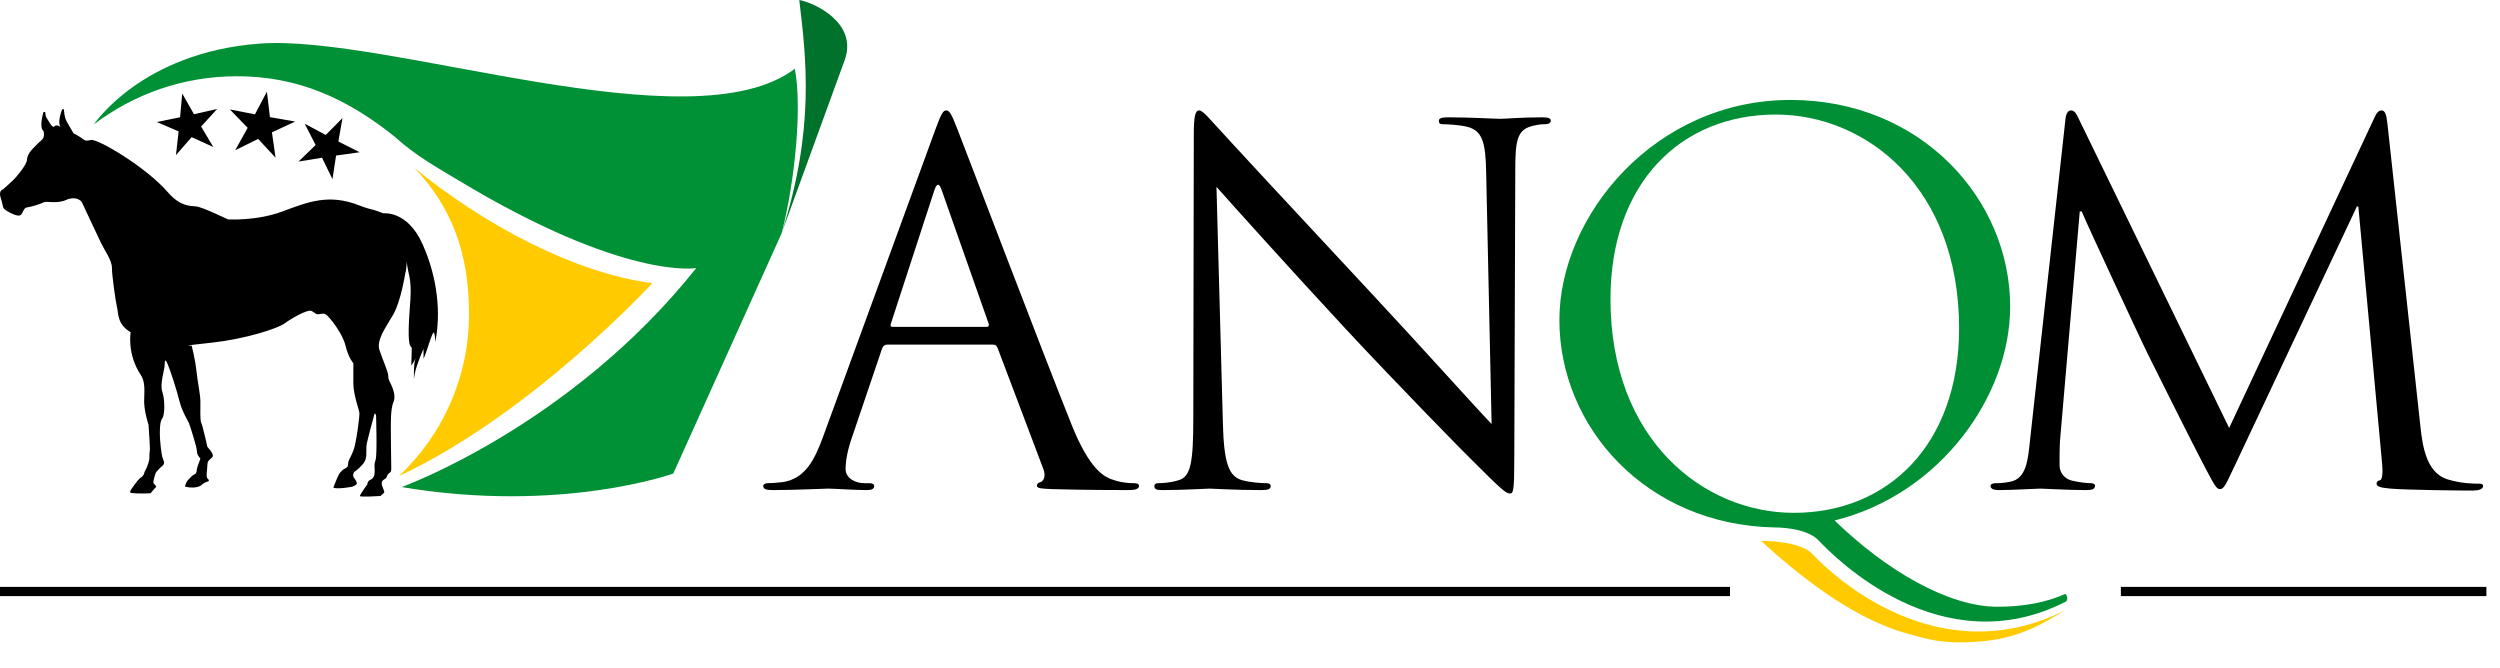
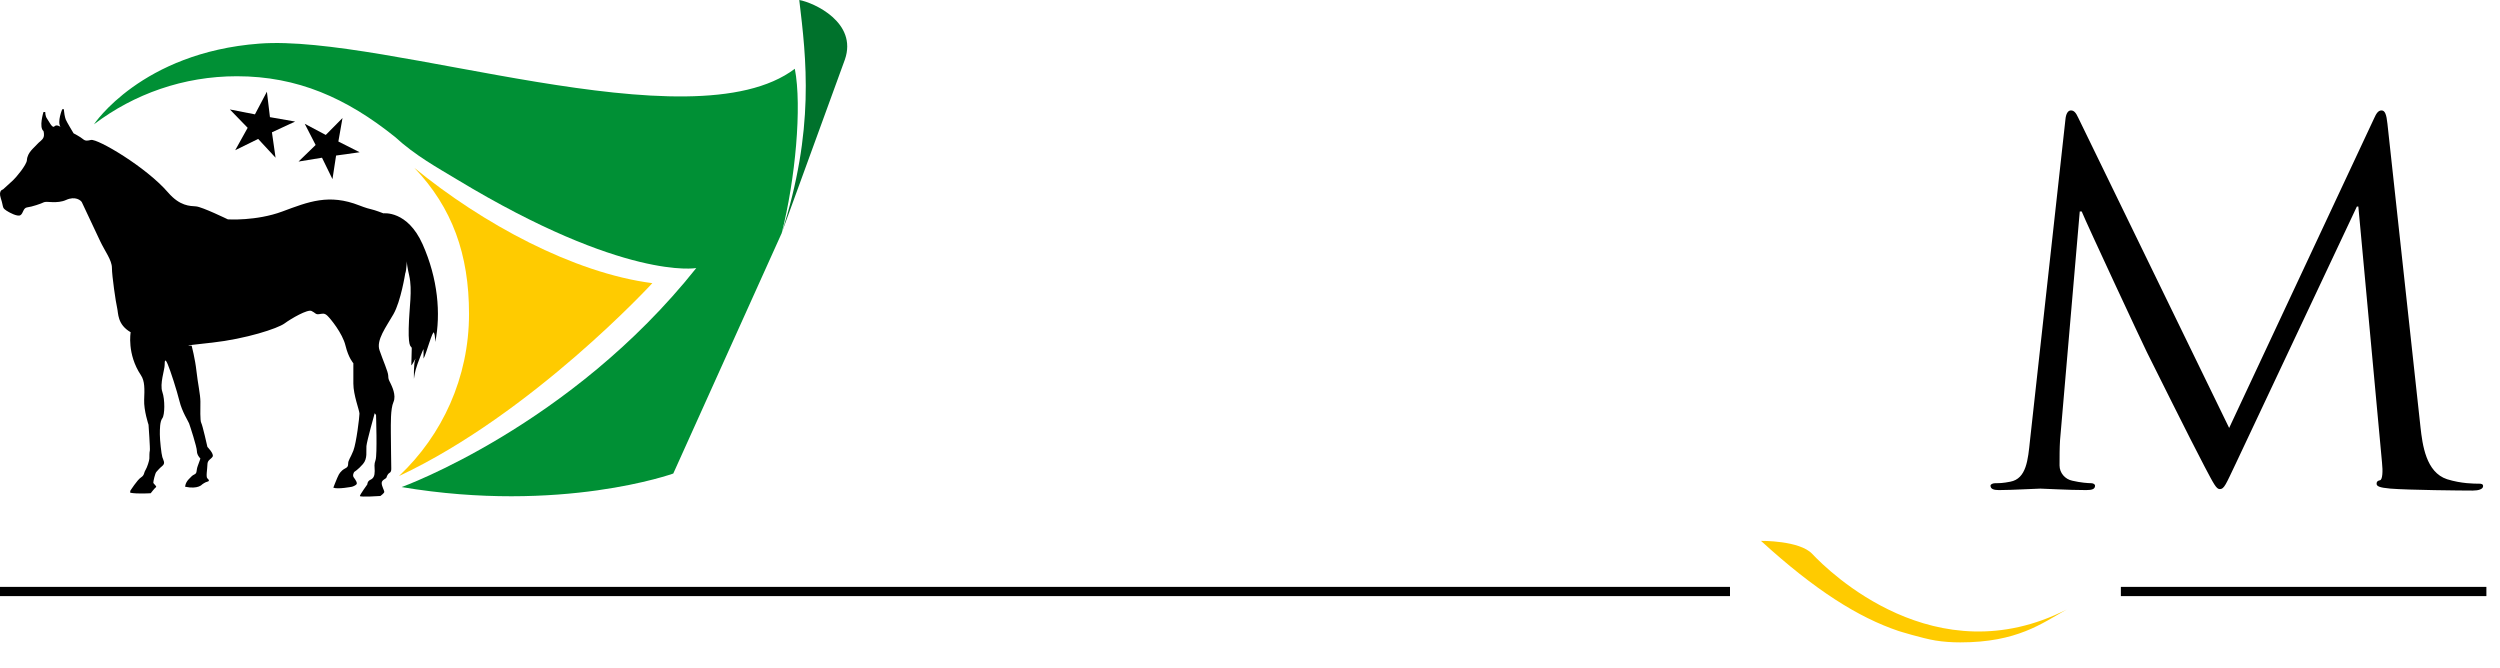
<svg xmlns="http://www.w3.org/2000/svg" width="187" height="50" viewBox="0 0 187 50" fill="none">
  <path d="M158.641 44.244H185.982" stroke="black" stroke-width="0.69" />
  <path d="M0 44.244L129.404 44.244" stroke="black" stroke-width="0.69" />
  <path d="M178.58 9.255C178.506 8.555 178.396 8.26 178.137 8.26C177.879 8.26 177.732 8.518 177.584 8.85L166.741 32.011L155.455 8.813C155.271 8.407 155.123 8.26 154.902 8.26C154.681 8.26 154.533 8.518 154.496 8.923L151.841 32.97C151.693 34.372 151.583 35.81 150.366 36.032C149.812 36.142 149.554 36.142 149.259 36.142C149.075 36.142 148.89 36.216 148.89 36.327C148.89 36.585 149.148 36.658 149.517 36.658C150.513 36.658 152.283 36.548 152.615 36.548C152.91 36.548 154.681 36.658 156.045 36.658C156.488 36.658 156.709 36.585 156.709 36.327C156.709 36.216 156.562 36.142 156.414 36.142C156.193 36.142 155.64 36.105 155.013 35.958C154.459 35.847 154.054 35.368 154.054 34.814C154.054 34.187 154.054 33.523 154.091 32.933L155.566 15.82H155.713C156.119 16.816 160.25 25.668 160.582 26.332C160.766 26.7 163.938 33.081 164.897 34.888C165.598 36.216 165.782 36.585 166.04 36.585C166.372 36.585 166.483 36.253 167.257 34.63L176.293 15.451H176.404L178.174 34.593C178.248 35.257 178.211 35.884 178.027 35.921C177.842 35.958 177.769 36.032 177.769 36.179C177.769 36.363 177.953 36.474 178.801 36.548C180.166 36.658 184.149 36.695 184.961 36.695C185.403 36.695 185.735 36.585 185.735 36.363C185.735 36.216 185.624 36.179 185.44 36.179C185.071 36.179 184.112 36.179 183.043 35.847C181.457 35.331 181.199 33.265 181.051 31.938L178.58 9.255Z" fill="black" />
  <path d="M144.764 47.909C145.378 48.01 146.002 48.05 146.633 48.05C150.879 48.05 152.717 46.64 154.589 45.591C154.775 45.486 154.589 45.591 154.589 45.591C144.789 50.579 136.802 42.76 135.555 41.431C134.6 40.417 131.721 40.457 131.721 40.457C135.753 44.136 138.985 46.177 142.018 47.2C142.019 47.2 143.781 47.748 144.764 47.909Z" fill="#FFCB00" />
-   <path d="M134.171 38.36C127.437 38.36 120.464 32.904 120.464 22.374C120.464 13.69 125.72 8.568 132.834 8.568C139.567 8.568 146.539 13.977 146.539 24.557C146.539 33.24 141.239 38.36 134.171 38.36ZM154.467 44.433C153.082 45.048 151.41 45.384 149.406 45.384C145.776 45.384 141.144 42.728 137.228 38.931C145.106 36.987 150.36 29.633 150.36 22.943C150.36 14.876 143.674 7.476 133.931 7.476C123.759 7.476 116.642 16.158 116.642 23.939C116.642 31.956 123.139 39.263 132.739 39.453C132.739 39.453 135.08 39.412 136.034 40.427C137.283 41.755 145.223 49.747 154.516 45.005C154.756 44.863 154.562 44.385 154.467 44.433Z" fill="#008F35" />
-   <path d="M61.59 32.602C60.927 34.446 60.189 35.847 58.492 36.068C58.197 36.105 57.681 36.142 57.423 36.142C57.238 36.142 57.091 36.216 57.091 36.363C57.091 36.585 57.312 36.658 57.792 36.658C59.525 36.658 61.554 36.548 61.959 36.548C62.365 36.548 63.951 36.658 64.836 36.658C65.168 36.658 65.389 36.585 65.389 36.363C65.389 36.216 65.279 36.142 65.02 36.142H64.652C64.025 36.142 63.25 35.81 63.25 35.073C63.25 34.409 63.434 33.523 63.767 32.602L65.979 26.073C66.053 25.889 66.164 25.778 66.348 25.778H74.278C74.462 25.778 74.536 25.852 74.61 26L78.04 35.073C78.261 35.663 78.04 35.995 77.818 36.068C77.671 36.105 77.56 36.179 77.56 36.327C77.56 36.548 77.966 36.548 78.667 36.585C81.212 36.658 83.904 36.658 84.457 36.658C84.863 36.658 85.195 36.585 85.195 36.363C85.195 36.179 85.047 36.142 84.826 36.142C84.457 36.142 83.904 36.105 83.351 35.921C82.576 35.7 81.507 35.109 80.179 31.827C77.929 26.221 72.139 10.989 71.585 9.587C71.143 8.444 70.995 8.26 70.774 8.26C70.553 8.26 70.405 8.481 69.963 9.698L61.59 32.602ZM66.754 24.451C66.643 24.451 66.57 24.377 66.643 24.192L69.889 14.234C70.073 13.681 70.258 13.681 70.442 14.234L73.946 24.192C73.983 24.34 73.983 24.451 73.798 24.451H66.754ZM90.992 13.976C92.173 15.304 96.34 19.951 100.619 24.561C104.528 28.766 109.839 34.187 110.245 34.556C112.199 36.511 112.642 36.917 112.937 36.917C113.195 36.917 113.269 36.732 113.269 34.298L113.343 12.685C113.343 10.472 113.49 9.661 114.707 9.403C115.15 9.292 115.408 9.292 115.593 9.292C115.851 9.292 115.998 9.182 115.998 9.034C115.998 8.813 115.74 8.776 115.334 8.776C113.822 8.776 112.605 8.887 112.199 8.887C111.794 8.887 110.023 8.776 108.364 8.776C107.921 8.776 107.626 8.813 107.626 9.034C107.626 9.182 107.663 9.292 107.921 9.292C108.216 9.292 109.064 9.329 109.728 9.477C110.872 9.772 111.13 10.583 111.167 12.98L111.572 31.716C110.392 30.499 106.372 26 102.721 22.09C97.041 16.005 91.546 10.067 90.992 9.44C90.624 9.071 89.997 8.26 89.702 8.26C89.406 8.26 89.296 8.665 89.296 10.104L89.259 31.237C89.259 34.593 89.075 35.663 88.153 35.921C87.599 36.105 86.935 36.142 86.64 36.142C86.456 36.142 86.345 36.216 86.345 36.363C86.345 36.622 86.567 36.658 86.935 36.658C88.595 36.658 90.144 36.548 90.476 36.548C90.808 36.548 92.283 36.658 94.385 36.658C94.828 36.658 95.049 36.585 95.049 36.363C95.049 36.216 94.939 36.142 94.754 36.142C94.422 36.142 93.611 36.105 92.91 35.921C91.915 35.626 91.546 34.667 91.472 31.643L90.992 13.976Z" fill="black" />
  <path d="M17.593 11.236L19.31 10.391L20.612 11.797L20.341 9.897L22.076 9.092L20.192 8.763L19.964 6.859L19.07 8.554L17.192 8.186L18.525 9.56L17.593 11.236Z" fill="black" />
-   <path d="M13.162 11.601L14.335 10.259L15.955 10.997L15.043 9.466L16.242 8.149L14.508 8.543L13.629 6.992L13.47 8.769L11.724 9.128L13.361 9.827L13.162 11.601Z" fill="black" />
  <path d="M24.869 13.399L24.086 11.797L22.33 12.085L23.609 10.845L22.795 9.26L24.367 10.094L25.619 8.829L25.31 10.585L26.901 11.389L25.139 11.635L24.869 13.399Z" fill="black" />
  <path d="M9.774 24.852C8.762 24.264 8.86 23.433 8.762 23.035C8.664 22.642 8.372 20.629 8.372 20.042C8.372 19.455 7.85 18.796 7.491 18.035C7.132 17.273 6.186 15.266 6.123 15.128C6.056 14.99 5.634 14.644 4.948 14.955C4.263 15.266 3.481 15.025 3.285 15.128C3.089 15.231 2.374 15.473 2.047 15.509C1.72 15.543 1.753 15.958 1.525 16.097C1.297 16.236 0.645 15.853 0.645 15.853C0.645 15.853 0.319 15.683 0.254 15.543C0.19 15.405 0.19 15.21 0.057 14.817C-0.136 14.229 0.222 14.172 0.222 14.172C0.222 14.172 0.776 13.663 0.971 13.489C1.167 13.317 1.993 12.34 2.013 11.979C2.047 11.39 2.567 11.045 2.798 10.769C2.91 10.629 3.167 10.491 3.252 10.281C3.339 10.075 3.252 9.8 3.252 9.8C2.895 9.523 3.252 8.379 3.252 8.379H3.383C3.383 8.379 3.383 8.691 3.513 8.865C3.645 9.038 3.904 9.626 4.068 9.454C4.231 9.278 4.524 9.487 4.524 9.487C4.263 9.107 4.654 8.171 4.654 8.171H4.785V8.276C4.785 8.379 4.85 8.76 4.916 8.934C4.981 9.107 5.503 9.972 5.503 9.972C5.503 9.972 6.009 10.234 6.205 10.403C6.4 10.572 6.567 10.52 6.805 10.468C7.295 10.363 10.912 12.477 12.575 14.401C13.463 15.426 14.207 15.404 14.663 15.438C15.12 15.473 17.043 16.408 17.043 16.408C17.043 16.408 19.162 16.547 21.118 15.82C23.073 15.093 24.606 14.471 26.888 15.37C26.888 15.37 27.409 15.577 27.736 15.645C28.062 15.716 28.68 15.958 28.68 15.958C28.68 15.958 30.474 15.716 31.614 18.277C32.754 20.837 32.984 23.468 32.559 25.579C32.559 25.579 32.559 25.127 32.462 24.886C32.365 24.644 31.876 26.512 31.68 26.823V26.131C31.68 26.027 31.189 27.273 31.094 27.652C30.996 28.033 30.963 28.344 30.963 28.344C30.963 28.344 30.931 27.204 31.061 26.893C31.189 26.581 30.767 27.445 30.767 27.307C30.767 27.17 30.799 26.304 30.799 26.062C30.799 25.818 30.538 26.2 30.571 24.575C30.605 22.947 30.865 21.737 30.605 20.595C30.342 19.454 30.442 19.28 30.442 19.28C30.442 19.28 30.41 20.248 30.311 20.456C30.311 20.456 29.985 22.532 29.43 23.501C28.875 24.47 28.128 25.439 28.388 26.2C28.647 26.962 29.04 27.826 29.04 28.103C29.04 28.38 29.105 28.449 29.204 28.658C29.3 28.864 29.66 29.558 29.43 30.076C29.204 30.596 29.235 31.704 29.235 32.36C29.235 33.017 29.267 34.885 29.267 35.024C29.267 35.163 29.267 35.3 29.135 35.37C29.009 35.441 28.941 35.611 28.909 35.716C28.875 35.821 28.55 35.889 28.55 36.132C28.55 36.373 28.746 36.687 28.746 36.79C28.746 36.893 28.452 37.1 28.452 37.1C28.452 37.1 26.921 37.204 26.921 37.1C26.921 36.995 27.475 36.234 27.475 36.234C27.475 36.234 27.475 35.992 27.703 35.889C27.93 35.785 28.028 35.611 28.028 35.233C28.028 34.85 27.964 34.78 28.094 34.401C28.225 34.02 28.128 31.043 28.128 31.043L28.028 30.906C28.028 30.906 27.443 32.981 27.409 33.364C27.377 33.743 27.508 34.297 27.148 34.711C26.789 35.128 26.496 35.3 26.496 35.3C26.496 35.3 26.333 35.544 26.464 35.716C26.595 35.889 26.757 36.132 26.659 36.234C26.563 36.339 26.333 36.408 26.333 36.408C26.333 36.408 25.258 36.616 24.933 36.477C24.933 36.477 25.16 35.889 25.224 35.752C25.29 35.611 25.355 35.405 25.584 35.199C25.811 34.989 26.04 35.024 26.04 34.711C26.04 34.401 26.202 34.297 26.431 33.71C26.659 33.12 26.888 31.184 26.888 30.942C26.888 30.698 26.431 29.558 26.431 28.691V27.169C26.431 27.169 26.072 26.789 25.843 25.852C25.619 24.92 24.703 23.813 24.476 23.604C24.249 23.397 24.117 23.467 23.857 23.501C23.596 23.536 23.596 23.397 23.3 23.259C23.008 23.121 21.802 23.813 21.281 24.195C20.767 24.569 18.427 25.343 15.839 25.633C15.794 25.637 15.75 25.642 15.705 25.646C13.065 25.922 14.468 25.852 14.336 25.852C14.336 25.852 14.598 26.858 14.695 27.756C14.793 28.657 14.99 29.52 14.99 30.04C14.99 30.561 14.957 31.46 15.053 31.632C15.153 31.806 15.515 33.432 15.515 33.432C15.515 33.432 16.03 33.951 15.902 34.159C15.771 34.365 15.518 34.401 15.515 34.748C15.509 35.093 15.388 35.682 15.515 35.785C15.641 35.889 15.681 35.991 15.515 36.028C15.347 36.062 15.12 36.234 15.12 36.234C15.12 36.234 14.826 36.616 13.849 36.408C13.849 36.408 13.849 36.132 14.11 35.854C14.37 35.578 14.37 35.578 14.565 35.475C14.761 35.369 14.663 35.199 14.793 34.85C14.924 34.505 14.99 34.297 14.99 34.297C14.99 34.297 14.728 34.055 14.728 33.743C14.728 33.432 14.207 31.84 14.142 31.667C14.076 31.494 13.62 30.802 13.425 30.006C13.229 29.21 12.739 27.688 12.543 27.239C12.349 26.788 12.316 26.962 12.316 27.306C12.316 27.652 11.936 28.726 12.143 29.314C12.349 29.902 12.327 31.043 12.143 31.285C11.957 31.529 11.957 32.083 11.957 32.497C11.957 32.913 12.068 33.951 12.143 34.194C12.218 34.435 12.392 34.643 12.143 34.85C11.891 35.059 11.795 35.199 11.695 35.3C11.599 35.405 11.468 35.991 11.468 36.096C11.468 36.198 11.762 36.372 11.665 36.443C11.566 36.511 11.274 36.893 11.274 36.893C11.274 36.893 10.294 36.961 9.742 36.857V36.719C9.742 36.719 10.268 35.889 10.542 35.715C10.816 35.543 10.75 35.369 10.882 35.162C11.011 34.957 11.173 34.435 11.173 34.297C11.173 34.158 11.173 33.812 11.207 33.709C11.241 33.604 11.11 31.771 11.11 31.771C11.11 31.771 10.75 30.698 10.783 29.902C10.816 29.107 10.836 28.508 10.542 28.067C9.48 26.48 9.774 24.852 9.774 24.852Z" fill="black" />
  <path d="M30.994 12.557C33.839 15.543 35.083 19.028 35.083 23.483C35.083 28.254 33.077 32.552 29.867 35.584C29.86 35.593 29.852 35.601 29.843 35.609C39.84 30.927 48.795 21.18 48.795 21.18C42.889 20.416 36.084 16.724 30.994 12.557Z" fill="#FFCB00" />
  <path d="M59.785 0C60.304 4.384 60.973 9.671 58.45 17.484L63.198 4.454C64.157 1.69 60.898 0.202 59.785 0Z" fill="#00722C" />
  <path d="M59.453 5.144C51.732 10.983 28.948 2.539 19.4 3.262C10.57 3.93 7.025 9.303 7.025 9.303C7.036 9.294 7.047 9.287 7.057 9.278C10.024 7.035 13.716 5.703 17.718 5.703C22.261 5.703 25.924 7.338 29.538 10.235C31.081 11.649 32.702 12.53 34.21 13.441C46.743 21.014 52.081 20.051 52.081 20.051C42.666 31.884 30.041 36.433 30.041 36.433C41.985 38.438 50.36 35.42 50.361 35.42L58.45 17.484L58.47 17.44C59.486 13.45 60 7.991 59.453 5.144Z" fill="#009035" />
</svg>